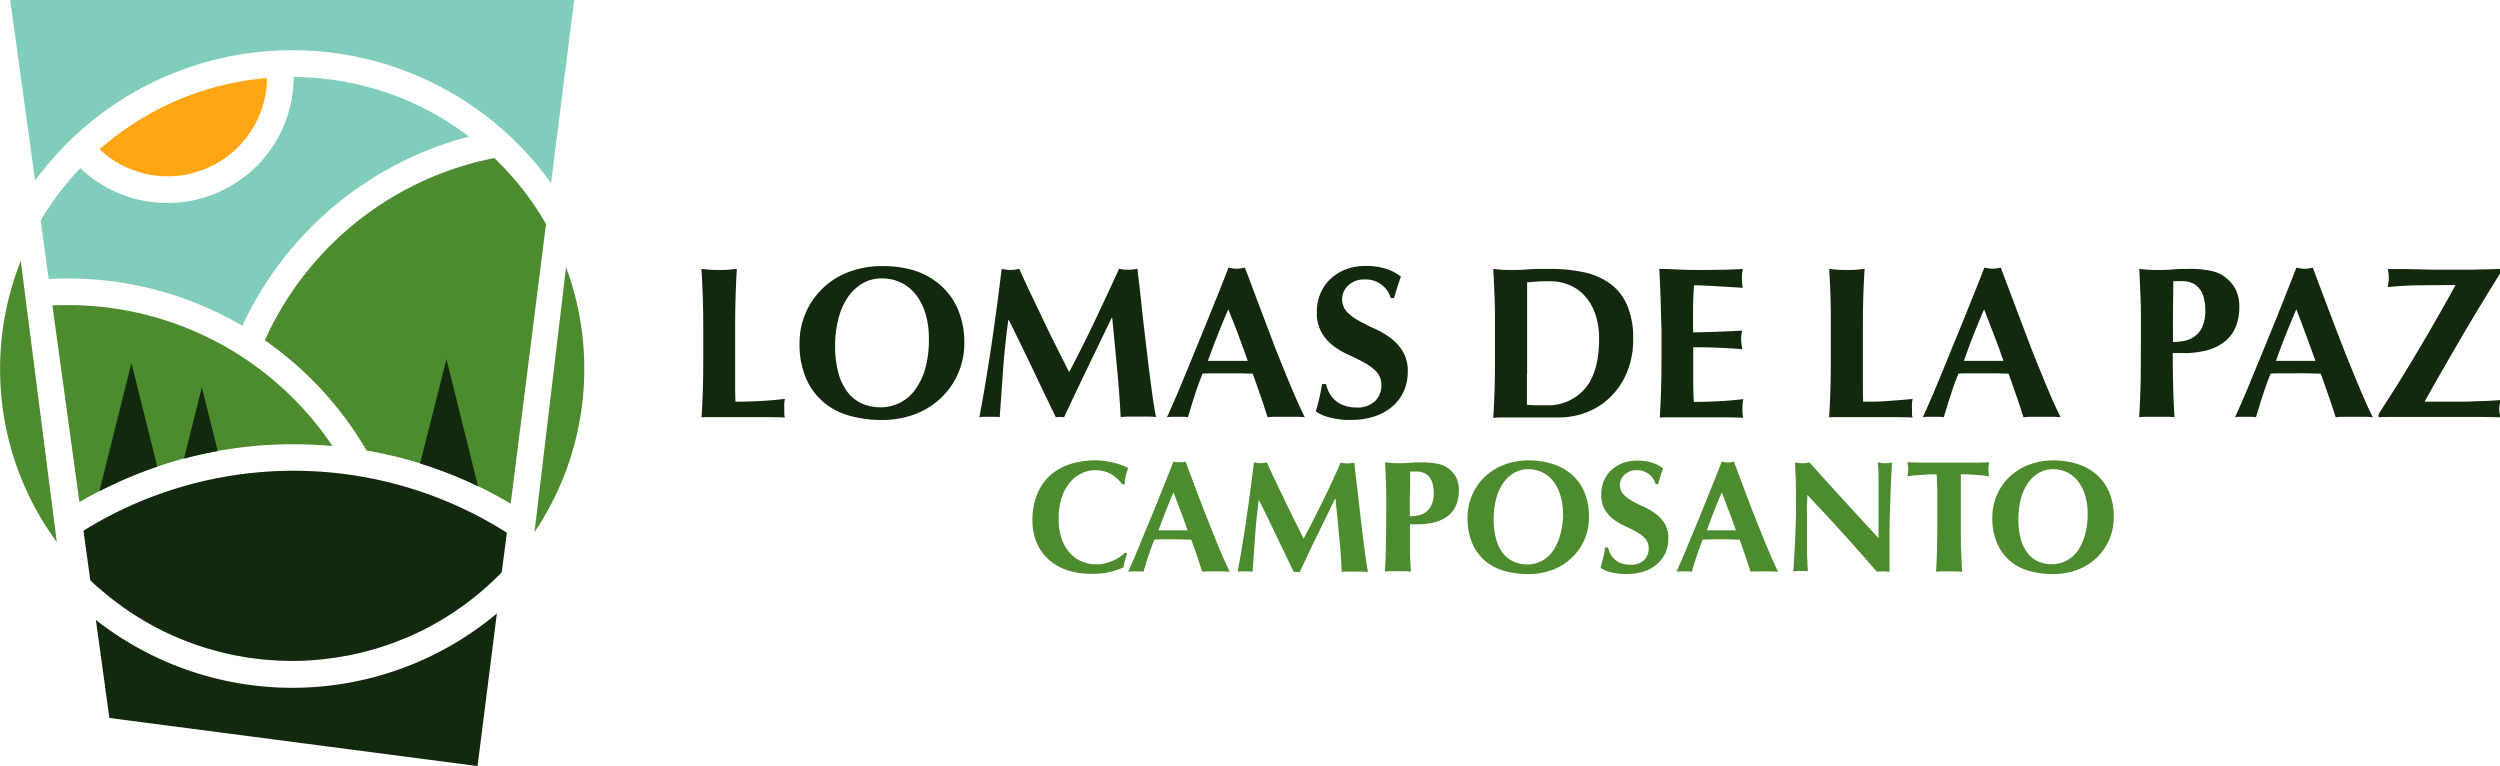
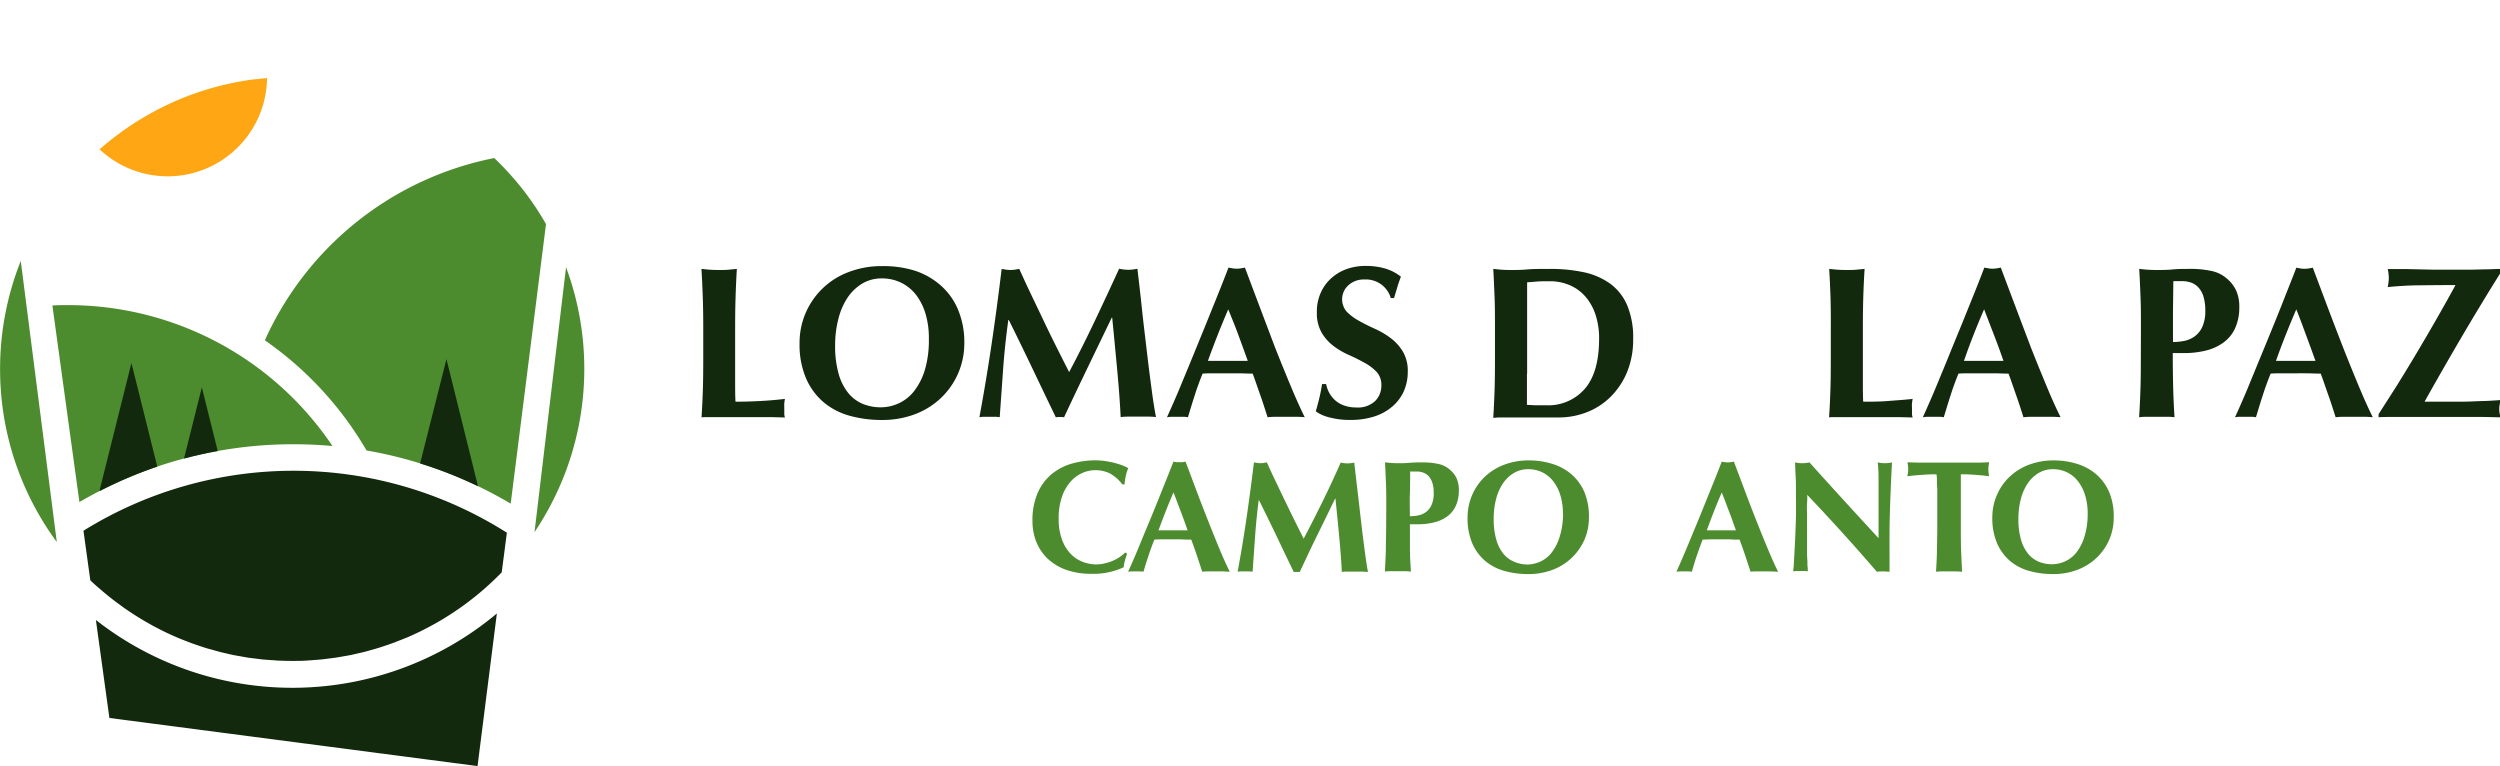
<svg xmlns="http://www.w3.org/2000/svg" id="Capa_4" data-name="Capa 4" viewBox="0 0 555.03 170.08">
  <defs>
    <style>.cls-1{fill:#12290e;}.cls-2{fill:#4d8b2f;}.cls-3{fill:#ffa615;}.cls-4{fill:#80cdbb;}</style>
  </defs>
  <title>logotipoWeb</title>
  <path class="cls-1" d="M179,71.58c-.07-2.06-.16-4.13-.29-6.21.55.06,1.14.12,1.77.17s1.36.07,2.16.07,1.52,0,2.16-.07,1.23-.11,1.77-.17q-.19,3.12-.28,6.21c-.07,2.06-.1,4.41-.1,7.07v6.52c0,1.82,0,3.57,0,5.27s0,3.16.08,4.41q2.73,0,5.46-.15c1.82-.09,3.66-.25,5.51-.47-.06.35-.11.67-.14,1s0,.69,0,1.2,0,.91,0,1.2a3.67,3.67,0,0,0,.14.72c-.86,0-1.92-.06-3.19-.07s-3,0-5.2,0H181.3c-.72,0-1.27,0-1.63,0s-.68,0-.94.07c.13-2,.22-4,.29-6.06s.09-4.42.09-7.07V78.65C179.11,76,179.08,73.64,179,71.58Z" transform="translate(-22.98 -5.67)" />
  <path class="cls-1" d="M200.49,81.91a16.73,16.73,0,0,1,10.84-15.82,20.33,20.33,0,0,1,7.57-1.34,23.43,23.43,0,0,1,7.14,1A16.39,16.39,0,0,1,231.79,69a14.71,14.71,0,0,1,3.86,5.35,18.76,18.76,0,0,1,1.42,7.55A16.67,16.67,0,0,1,231.91,94a17.09,17.09,0,0,1-5.77,3.62,20.45,20.45,0,0,1-7.39,1.29,26.33,26.33,0,0,1-7.11-.93,15.3,15.3,0,0,1-5.8-3,14.54,14.54,0,0,1-3.91-5.32A19,19,0,0,1,200.49,81.91Zm28.71-1.06a18.83,18.83,0,0,0-.76-5.58,13.07,13.07,0,0,0-2.13-4.2A9.55,9.55,0,0,0,223,68.41a9.72,9.72,0,0,0-4.25-.93,8.32,8.32,0,0,0-4.38,1.17,10.39,10.39,0,0,0-3.28,3.19,15.12,15.12,0,0,0-2,4.72,22.89,22.89,0,0,0-.7,5.78,22.25,22.25,0,0,0,.82,6.47,11.68,11.68,0,0,0,2.2,4.24,8.24,8.24,0,0,0,3.22,2.33,10.51,10.51,0,0,0,3.83.72,9.64,9.64,0,0,0,4.12-.92A9.24,9.24,0,0,0,226,92.4a14.59,14.59,0,0,0,2.35-4.74A23.31,23.31,0,0,0,229.2,80.85Z" transform="translate(-22.98 -5.67)" />
  <path class="cls-1" d="M245.69,87.56c-.25,3.58-.51,7.16-.76,10.74a6.46,6.46,0,0,0-1.15-.1h-2.23a6.24,6.24,0,0,0-1.13.1q1.53-8.25,2.73-16.39t2.21-16.54l1,.17a6,6,0,0,0,1,.07,5.84,5.84,0,0,0,.91-.07l1-.17q1.29,2.88,2.71,5.85t2.83,5.92c.94,2,1.88,3.89,2.82,5.77s1.85,3.68,2.71,5.37Q263.19,82.91,266,77t5.44-11.67a10.78,10.78,0,0,0,2.06.24,10.49,10.49,0,0,0,2-.24c.32,2.75.67,5.7,1,8.87s.72,6.25,1.07,9.27.71,5.84,1.06,8.46.67,4.73,1,6.33a17.87,17.87,0,0,0-1.94-.1h-3.91a19.32,19.32,0,0,0-2,.1c-.16-3.29-.43-6.85-.79-10.69S270.28,80,269.9,76.2h-.1l-5.37,11.12c-1.75,3.65-3.5,7.3-5.22,11a4,4,0,0,0-.46-.07,3.19,3.19,0,0,0-.45,0,3.44,3.44,0,0,0-.46,0,4.14,4.14,0,0,0-.45.07q-2.59-5.37-5.15-10.74t-5.3-10.88h-.1Q246.08,82.2,245.69,87.56Z" transform="translate(-22.98 -5.67)" />
  <path class="cls-1" d="M312.65,98.3c-.76-.07-1.49-.1-2.18-.1H306.4a19.63,19.63,0,0,0-2,.1c-.51-1.57-1-3.16-1.58-4.79s-1.12-3.26-1.73-4.89c-1,0-2-.06-3.06-.07l-3.07,0q-1.25,0-2.49,0c-.84,0-1.67,0-2.5.07q-1,2.44-1.77,4.89c-.54,1.63-1,3.22-1.49,4.79a6.21,6.21,0,0,0-1.12-.1h-2.28a8.16,8.16,0,0,0-1.25.1c.39-.83.9-2,1.54-3.45s1.34-3.13,2.11-5,1.59-3.84,2.47-6,1.75-4.28,2.63-6.45,1.74-4.31,2.59-6.42,1.62-4.08,2.32-5.9l.92.17a5.25,5.25,0,0,0,.91.07,5.33,5.33,0,0,0,.91-.07l.91-.17q1.53,4.08,3.28,8.72T306.13,83c1.19,3,2.34,5.82,3.46,8.5S311.73,96.45,312.65,98.3Zm-17-23.92c-.82,1.92-1.61,3.81-2.34,5.68s-1.46,3.78-2.16,5.73H300c-.7-2-1.4-3.86-2.08-5.73S296.45,76.3,295.68,74.38Z" transform="translate(-22.98 -5.67)" />
  <path class="cls-1" d="M325.93,67.72A5.05,5.05,0,0,0,322.34,69a4.19,4.19,0,0,0-.32,5.92,11.72,11.72,0,0,0,2.71,2c1.09.61,2.26,1.19,3.5,1.75a18.59,18.59,0,0,1,3.5,2.06,10.82,10.82,0,0,1,2.71,3,8.42,8.42,0,0,1,1.08,4.48,10.55,10.55,0,0,1-.91,4.39A9.6,9.6,0,0,1,332,96a11.42,11.42,0,0,1-4,2.16,17,17,0,0,1-5.21.74,17.63,17.63,0,0,1-4.62-.55A8.78,8.78,0,0,1,315.1,97c.32-1.11.59-2.14.81-3.06s.42-1.93.58-3h.91a6.51,6.51,0,0,0,.72,2,6.43,6.43,0,0,0,1.34,1.65,5.9,5.9,0,0,0,2,1.13,7.78,7.78,0,0,0,2.59.41,5.59,5.59,0,0,0,4.24-1.44,4.8,4.8,0,0,0,1.37-3.45,4.25,4.25,0,0,0-1.05-3,10.67,10.67,0,0,0-2.64-2c-1.05-.59-2.2-1.17-3.45-1.73a17.42,17.42,0,0,1-3.45-2,10.2,10.2,0,0,1-2.64-2.94A8.62,8.62,0,0,1,315.34,75a10.2,10.2,0,0,1,.89-4.4,9.53,9.53,0,0,1,2.37-3.22,10.35,10.35,0,0,1,3.42-2,12.41,12.41,0,0,1,4.1-.67,15,15,0,0,1,4.53.62A10.29,10.29,0,0,1,334,67.1c-.28.73-.53,1.44-.74,2.13l-.79,2.61h-.72A5.74,5.74,0,0,0,325.93,67.72Z" transform="translate(-22.98 -5.67)" />
  <path class="cls-1" d="M354.88,78.65c0-2.66,0-5-.09-7.07s-.16-4.13-.29-6.21c.54.06,1.13.12,1.77.17s1.36.07,2.16.07c1.05,0,2.23,0,3.55-.12s3-.12,5.12-.12a35.47,35.47,0,0,1,7.51.74,15.55,15.55,0,0,1,5.82,2.52,11.53,11.53,0,0,1,3.78,4.77A18.41,18.41,0,0,1,385.56,81a18.76,18.76,0,0,1-1.32,7.19,16.57,16.57,0,0,1-3.6,5.49,15.4,15.4,0,0,1-5.27,3.47,17.06,17.06,0,0,1-6.4,1.2c-2.39,0-4.44,0-6.13,0s-3.17,0-4.41,0h-2.16a13.86,13.86,0,0,0-1.77.1c.13-2,.22-4,.29-6.06s.09-4.42.09-7.07Zm7.1,10v2.87c0,.93,0,1.77,0,2.54s0,1.26,0,1.49l1.73.09c.67,0,1.5,0,2.49,0A10.72,10.72,0,0,0,374.82,92Q378,88.33,378,80.85a16.57,16.57,0,0,0-.8-5.32,11.6,11.6,0,0,0-2.23-4A9.56,9.56,0,0,0,371.51,69a11.05,11.05,0,0,0-4.5-.89c-1.15,0-2.09,0-2.81.07l-2.18.17c0,.23,0,.72,0,1.49s0,1.63,0,2.59V88.67Z" transform="translate(-22.98 -5.67)" />
-   <path class="cls-1" d="M391.64,71.58c-.06-2.06-.16-4.13-.28-6.21,1.44,0,2.86.08,4.26.14s2.83.1,4.27.1q3.54,0,6.3-.07c1.84-.05,3.08-.11,3.72-.17a8.37,8.37,0,0,0-.2,2,11.92,11.92,0,0,0,.05,1.2q0,.44.15,1l-3.05-.19-3.21-.19c-1-.07-2-.11-2.8-.15L399.07,69c-.12,1.76-.2,3.5-.21,5.23s0,3.47,0,5.22c2.08,0,4-.08,5.64-.14s3.42-.14,5.24-.24c-.09.54-.16,1-.19,1.25a8.71,8.71,0,0,0,0,.91,4.37,4.37,0,0,0,.07.79c0,.27.1.66.16,1.17-3.64-.28-7.27-.43-10.88-.43,0,1,0,2,0,3.07s0,2,0,3.07c0,2.07,0,4.07.14,6q2.73,0,5.46-.15c1.82-.09,3.66-.25,5.52-.47-.07.35-.12.67-.15,1s-.05.69-.05,1.2,0,.91.05,1.2a3,3,0,0,0,.15.72c-.87,0-1.93-.06-3.19-.07s-3,0-5.2,0h-7.6c-.72,0-1.26,0-1.63,0s-.68,0-.93.07c.12-2,.22-4,.28-6.06s.1-4.42.1-7.07V78.65C391.74,76,391.71,73.64,391.64,71.58Z" transform="translate(-22.98 -5.67)" />
  <path class="cls-1" d="M429.37,71.58c-.07-2.06-.16-4.13-.29-6.21.54.06,1.13.12,1.77.17s1.36.07,2.16.07,1.52,0,2.16-.07,1.23-.11,1.77-.17q-.19,3.12-.29,6.21c-.06,2.06-.09,4.41-.09,7.07v6.52c0,1.82,0,3.57,0,5.27s0,3.16.07,4.41c1.82,0,3.65,0,5.47-.15s3.65-.25,5.51-.47c-.07.35-.11.67-.15,1s0,.69,0,1.2,0,.91,0,1.2a3.6,3.6,0,0,0,.15.72c-.86,0-1.93-.06-3.19-.07s-3,0-5.2,0h-7.6c-.72,0-1.26,0-1.63,0s-.68,0-.93.07c.13-2,.22-4,.29-6.06s.09-4.42.09-7.07V78.65C429.46,76,429.43,73.64,429.37,71.58Z" transform="translate(-22.98 -5.67)" />
  <path class="cls-1" d="M480.46,98.3c-.77-.07-1.49-.1-2.18-.1h-4.07a19.63,19.63,0,0,0-2,.1c-.51-1.57-1-3.16-1.58-4.79s-1.12-3.26-1.73-4.89c-1,0-2-.06-3.06-.07l-3.07,0c-.83,0-1.67,0-2.5,0s-1.66,0-2.49.07q-1,2.44-1.77,4.89c-.54,1.63-1,3.22-1.49,4.79a6.21,6.21,0,0,0-1.12-.1h-2.28a8.16,8.16,0,0,0-1.25.1c.39-.83.9-2,1.54-3.45s1.34-3.13,2.11-5,1.59-3.84,2.46-6,1.76-4.28,2.64-6.45,1.74-4.31,2.59-6.42,1.62-4.08,2.32-5.9l.91.17a6,6,0,0,0,1.83,0l.91-.17q1.53,4.08,3.28,8.72T473.94,83c1.18,3,2.34,5.82,3.45,8.5S479.53,96.45,480.46,98.3Zm-17-23.92q-1.25,2.88-2.35,5.68T459,85.79h8.77q-1-2.92-2.09-5.73T463.49,74.38Z" transform="translate(-22.98 -5.67)" />
  <path class="cls-1" d="M498.29,78.65c0-2.66,0-5-.09-7.07s-.16-4.13-.29-6.21c.54.06,1.13.12,1.77.17s1.36.07,2.16.07c1.12,0,2.28,0,3.47-.12s2.38-.12,3.53-.12a22.33,22.33,0,0,1,5.32.5,7.55,7.55,0,0,1,3,1.47,7.91,7.91,0,0,1,2.25,2.78,8.61,8.61,0,0,1,.72,3.69,11.18,11.18,0,0,1-.91,4.69,8,8,0,0,1-2.57,3.19,11.11,11.11,0,0,1-3.9,1.8,20.18,20.18,0,0,1-4.94.57h-2.45q0,3.6.08,7.17t.31,7.07a14.13,14.13,0,0,0-1.78-.1h-4.31a13.86,13.86,0,0,0-1.77.1c.13-2,.22-4,.29-6.06s.09-4.42.09-7.07Zm14.29-4.08a10.1,10.1,0,0,0-.41-3.07,5.08,5.08,0,0,0-1.11-2,4,4,0,0,0-1.62-1.08,5.88,5.88,0,0,0-1.95-.34h-1.58a1.88,1.88,0,0,0-.43.05c0,2.3-.06,4.56-.07,6.78s0,4.45,0,6.69a13.24,13.24,0,0,0,2.47-.24,6,6,0,0,0,2.33-1,5.4,5.4,0,0,0,1.72-2.14A8.47,8.47,0,0,0,512.58,74.57Z" transform="translate(-22.98 -5.67)" />
  <path class="cls-1" d="M549.77,98.3c-.77-.07-1.49-.1-2.18-.1h-4.07a19.63,19.63,0,0,0-2,.1c-.51-1.57-1-3.16-1.58-4.79s-1.12-3.26-1.73-4.89c-1,0-2-.06-3.07-.07s-2,0-3.06,0c-.83,0-1.67,0-2.5,0s-1.66,0-2.49.07q-1,2.44-1.77,4.89c-.55,1.63-1,3.22-1.49,4.79a6.21,6.21,0,0,0-1.12-.1h-2.28a8.16,8.16,0,0,0-1.25.1c.39-.83.9-2,1.54-3.45s1.34-3.13,2.1-5l2.47-6q1.32-3.2,2.64-6.45T530.48,71c.84-2.11,1.62-4.08,2.32-5.9l.91.17a5.41,5.41,0,0,0,.91.07,5.25,5.25,0,0,0,.91-.07l.92-.17q1.53,4.08,3.28,8.72T543.25,83c1.18,3,2.33,5.82,3.45,8.5S548.84,96.45,549.77,98.3Zm-17-23.92q-1.24,2.88-2.35,5.68t-2.15,5.73h8.77c-.71-2-1.4-3.86-2.09-5.73S533.57,76.3,532.8,74.38Z" transform="translate(-22.98 -5.67)" />
  <path class="cls-1" d="M555,91.45c1.43-2.31,2.91-4.72,4.41-7.24s3-5.08,4.48-7.67,2.88-5.08,4.19-7.48l0-.1q-3.74,0-7.57.05c-2.55,0-5,.16-7.43.39.07-.35.12-.69.17-1a6.58,6.58,0,0,0,.07-1,6.45,6.45,0,0,0-.07-1c0-.32-.1-.66-.17-1,1.47,0,2.77,0,3.91,0l3.21.07,3,.07c1,0,2,0,3.14,0l2.76,0,2.61,0,2.88-.07c1,0,2.2-.07,3.54-.1v.86q-4.5,7.2-8.63,14.24t-8.19,14.28v.1q3.74,0,6.33,0c1.72,0,3.22,0,4.5-.07s2.37-.07,3.29-.12,1.79-.1,2.65-.17a7.69,7.69,0,0,1-.14,1,5.5,5.5,0,0,0-.09,1,5,5,0,0,0,.09,1,7.35,7.35,0,0,1,.14.84c-2-.07-4-.1-5.82-.1H566c-3.87,0-7.09,0-9.68,0s-4.35,0-5.27.07v-.67Q552.79,94.9,555,91.45Z" transform="translate(-22.98 -5.67)" />
  <path class="cls-2" d="M272.73,130.11a8.22,8.22,0,0,0-.28,1.5,15.85,15.85,0,0,1-7.21,1.45,16.39,16.39,0,0,1-5.49-.86,11.66,11.66,0,0,1-4.11-2.44,10.63,10.63,0,0,1-2.56-3.73,12.35,12.35,0,0,1-.88-4.66,15.15,15.15,0,0,1,1.15-6.24,11.45,11.45,0,0,1,3.07-4.17,12.44,12.44,0,0,1,4.47-2.35,19.19,19.19,0,0,1,5.34-.74,14.89,14.89,0,0,1,1.94.14c.68.09,1.34.22,2,.37a18.48,18.48,0,0,1,1.82.55,9.34,9.34,0,0,1,1.47.67,10.73,10.73,0,0,0-.55,1.78,14.17,14.17,0,0,0-.27,1.83h-.49a8.7,8.7,0,0,0-2.76-2.43,7.22,7.22,0,0,0-3.32-.72,6.84,6.84,0,0,0-2.84.64,7.57,7.57,0,0,0-2.6,1.94,9.84,9.84,0,0,0-1.89,3.34,14.56,14.56,0,0,0-.72,4.86,12.79,12.79,0,0,0,.74,4.64,9,9,0,0,0,1.92,3.15,7.27,7.27,0,0,0,2.69,1.78,8.46,8.46,0,0,0,3,.57,8,8,0,0,0,1.73-.2,10.47,10.47,0,0,0,1.73-.53,8.75,8.75,0,0,0,1.61-.83,7.24,7.24,0,0,0,1.33-1.09l.45.28C273,129.11,272.87,129.61,272.73,130.11Z" transform="translate(-22.98 -5.67)" />
  <path class="cls-2" d="M296,132.6c-.57,0-1.11-.07-1.61-.07h-3c-.5,0-1,0-1.5.07-.38-1.15-.76-2.33-1.16-3.53s-.83-2.4-1.28-3.6c-.75,0-1.5,0-2.26-.06h-4.1q-.92,0-1.83.06c-.48,1.2-.91,2.4-1.31,3.6s-.77,2.38-1.1,3.53a5.93,5.93,0,0,0-.83-.07h-1.68a7.7,7.7,0,0,0-.91.07c.28-.61.66-1.46,1.13-2.54s1-2.31,1.55-3.67,1.17-2.84,1.82-4.4,1.3-3.15,1.95-4.76l1.9-4.73q.94-2.34,1.72-4.35l.67.13a4.68,4.68,0,0,0,.67,0,4.8,4.8,0,0,0,.67,0l.67-.13c.76,2,1.56,4.15,2.42,6.43s1.73,4.53,2.6,6.73,1.72,4.3,2.54,6.28S295.33,131.24,296,132.6ZM283.51,115c-.62,1.42-1.19,2.81-1.73,4.19s-1.08,2.79-1.6,4.22h6.47c-.52-1.43-1-2.84-1.54-4.22S284.07,116.39,283.51,115Z" transform="translate(-22.98 -5.67)" />
  <path class="cls-2" d="M301.63,124.69c-.19,2.64-.37,5.28-.56,7.91a6.22,6.22,0,0,0-.85-.07h-1.64a5.93,5.93,0,0,0-.83.07q1.13-6.07,2-12.08t1.62-12.19l.73.12a4.11,4.11,0,0,0,.72.06,3.88,3.88,0,0,0,.67-.06l.75-.12c.63,1.41,1.3,2.85,2,4.31s1.39,2.91,2.09,4.36,1.39,2.87,2.08,4.26,1.36,2.71,2,4q2.11-4,4.22-8.29t4-8.6a7.83,7.83,0,0,0,1.52.18,7.73,7.73,0,0,0,1.49-.18c.23,2,.48,4.2.76,6.54s.53,4.61.79,6.83.52,4.31.78,6.24.49,3.49.71,4.66c-.48,0-.95-.07-1.44-.07h-2.88c-.49,0-1,0-1.48.07-.12-2.42-.31-5-.58-7.87s-.55-5.64-.83-8.41h-.07c-1.35,2.77-2.67,5.51-4,8.19s-2.58,5.39-3.85,8.09l-.34,0-.33,0-.34,0-.34,0q-1.9-3.94-3.79-7.91c-1.26-2.64-2.57-5.31-3.91-8h-.07Q301.91,120.73,301.63,124.69Z" transform="translate(-22.98 -5.67)" />
  <path class="cls-2" d="M330.75,118.12c0-2,0-3.69-.07-5.22s-.12-3-.21-4.57c.4,0,.83.09,1.3.12s1,.06,1.59.06c.83,0,1.68,0,2.57-.09s1.74-.09,2.59-.09a16,16,0,0,1,3.92.37,5.47,5.47,0,0,1,2.23,1.08,5.79,5.79,0,0,1,1.66,2,6.4,6.4,0,0,1,.53,2.72,8.12,8.12,0,0,1-.67,3.46,6,6,0,0,1-1.89,2.35,8.11,8.11,0,0,1-2.88,1.32,14.36,14.36,0,0,1-3.64.43H336c0,1.77,0,3.53,0,5.28s.11,3.49.23,5.21c-.4,0-.84-.07-1.31-.07h-3.18a12.92,12.92,0,0,0-1.3.07q.13-2.19.21-4.47c0-1.51.07-3.25.07-5.21Zm10.53-3a7.36,7.36,0,0,0-.3-2.26,4,4,0,0,0-.82-1.47,3.1,3.1,0,0,0-1.2-.79,4.3,4.3,0,0,0-1.43-.25h-1.16a1.47,1.47,0,0,0-.32,0c0,1.69,0,3.36-.06,5s0,3.28,0,4.93a9.67,9.67,0,0,0,1.82-.18,4.46,4.46,0,0,0,1.71-.72,4,4,0,0,0,1.27-1.58A6.29,6.29,0,0,0,341.28,115.11Z" transform="translate(-22.98 -5.67)" />
  <path class="cls-2" d="M348.8,120.52a12.44,12.44,0,0,1,1-4.91,12.24,12.24,0,0,1,2.73-4,12.79,12.79,0,0,1,4.28-2.72,15.06,15.06,0,0,1,5.58-1,17.22,17.22,0,0,1,5.27.78,11.91,11.91,0,0,1,4.24,2.33,10.83,10.83,0,0,1,2.84,3.94,13.86,13.86,0,0,1,1,5.56,12.2,12.2,0,0,1-1,5,12.55,12.55,0,0,1-2.8,4,12.69,12.69,0,0,1-4.25,2.67,15,15,0,0,1-5.45.95,19.29,19.29,0,0,1-5.24-.69,11.35,11.35,0,0,1-4.28-2.22,10.87,10.87,0,0,1-2.88-3.92A14.16,14.16,0,0,1,348.8,120.52Zm21.17-.78a13.7,13.7,0,0,0-.57-4.11,9.32,9.32,0,0,0-1.57-3.1,6.92,6.92,0,0,0-2.44-2,7.08,7.08,0,0,0-3.13-.69,6.11,6.11,0,0,0-3.23.87,7.74,7.74,0,0,0-2.42,2.35,11.24,11.24,0,0,0-1.5,3.48,17.15,17.15,0,0,0-.51,4.26,16.4,16.4,0,0,0,.6,4.77,8.7,8.7,0,0,0,1.62,3.13,6.3,6.3,0,0,0,2.37,1.71A7.73,7.73,0,0,0,362,131a7.28,7.28,0,0,0,3-.67,6.83,6.83,0,0,0,2.52-2.05,10.91,10.91,0,0,0,1.74-3.5A17.33,17.33,0,0,0,370,119.74Z" transform="translate(-22.98 -5.67)" />
-   <path class="cls-2" d="M386.29,110.06a3.78,3.78,0,0,0-2.65,1,3.1,3.1,0,0,0-.23,4.37,8.64,8.64,0,0,0,2,1.5q1.2.68,2.58,1.29a13.35,13.35,0,0,1,2.58,1.52,7.71,7.71,0,0,1,2,2.19,6.11,6.11,0,0,1,.8,3.3,7.67,7.67,0,0,1-.67,3.24,7.2,7.2,0,0,1-1.91,2.5,8.56,8.56,0,0,1-2.95,1.6,12.7,12.7,0,0,1-3.83.54,13.08,13.08,0,0,1-3.41-.4,6.5,6.5,0,0,1-2.28-1c.23-.83.43-1.58.6-2.26s.3-1.43.42-2.23H380a4.69,4.69,0,0,0,1.52,2.69,4.47,4.47,0,0,0,1.45.83,5.71,5.71,0,0,0,1.91.3,4.13,4.13,0,0,0,3.13-1.06,3.58,3.58,0,0,0,1-2.55,3.12,3.12,0,0,0-.77-2.19,8,8,0,0,0-1.95-1.5c-.77-.43-1.62-.86-2.54-1.27a12.94,12.94,0,0,1-2.55-1.5,7.68,7.68,0,0,1-1.94-2.18,6.27,6.27,0,0,1-.78-3.3,7.61,7.61,0,0,1,.66-3.25,7,7,0,0,1,1.75-2.37,7.67,7.67,0,0,1,2.52-1.44,9.2,9.2,0,0,1,3-.5,10.78,10.78,0,0,1,3.34.46,7.73,7.73,0,0,1,2.46,1.27c-.21.54-.4,1.07-.55,1.57s-.35,1.15-.58,1.93h-.53A4.23,4.23,0,0,0,386.29,110.06Z" transform="translate(-22.98 -5.67)" />
  <path class="cls-2" d="M417.74,132.6c-.56,0-1.1-.07-1.61-.07h-3c-.51,0-1,0-1.5.07l-1.17-3.53c-.4-1.2-.82-2.4-1.27-3.6-.75,0-1.51,0-2.26-.06h-4.1l-1.84.06c-.47,1.2-.9,2.4-1.31,3.6s-.76,2.38-1.09,3.53a5.93,5.93,0,0,0-.83-.07h-1.68a7.85,7.85,0,0,0-.92.07c.29-.61.66-1.46,1.13-2.54s1-2.31,1.56-3.67,1.17-2.84,1.82-4.4,1.29-3.15,1.94-4.76,1.28-3.18,1.91-4.73,1.19-3,1.71-4.35l.67.13a4.58,4.58,0,0,0,1.35,0l.67-.13,2.42,6.43q1.29,3.44,2.59,6.73c.88,2.21,1.72,4.3,2.55,6.28S417.06,131.24,417.74,132.6ZM405.23,115c-.61,1.42-1.19,2.81-1.73,4.19s-1.07,2.79-1.59,4.22h6.47c-.52-1.43-1-2.84-1.54-4.22S405.8,116.39,405.23,115Z" transform="translate(-22.98 -5.67)" />
  <path class="cls-2" d="M421.7,115.36c0-1.63,0-3-.07-4.1s-.09-2.08-.11-2.93a7.11,7.11,0,0,0,3.18,0q3.85,4.28,7.62,8.41t7.72,8.41v-6.5c0-1.16,0-2.29,0-3.41s0-2.15,0-3.09,0-1.76-.07-2.44a10.06,10.06,0,0,0-.12-1.38,7.11,7.11,0,0,0,3.18,0q-.18,3.21-.28,5.81c-.07,1.73-.13,3.36-.18,4.9s-.08,3-.09,4.53,0,3.1,0,4.79v4.24c-.47,0-.95-.07-1.44-.07a13.78,13.78,0,0,0-1.38.07q-7.29-8.47-15.44-17.06c0,.68,0,1.36-.06,2s0,1.37,0,2.08v4.1c0,1.41,0,2.62,0,3.6s0,1.83.06,2.51,0,1.25.07,1.68,0,.79.07,1a6.22,6.22,0,0,0-.85-.07h-.81c-.54,0-1.09,0-1.63.07a17.76,17.76,0,0,0,.18-2c.07-1.15.14-2.56.23-4.22s.15-3.47.21-5.41S421.7,117.15,421.7,115.36Z" transform="translate(-22.98 -5.67)" />
  <path class="cls-2" d="M453,112.22a8,8,0,0,0-.09-1.24l-1.3,0-1.66.09-1.81.14c-.61.06-1.18.13-1.69.2,0-.26.09-.52.12-.78a5.11,5.11,0,0,0,.05-.78,5,5,0,0,0-.05-.77c0-.26-.08-.52-.12-.78l2.17.07,2,0,2.19,0,2.84,0,2.85,0,2.17,0,1.93,0,2-.07q-.08.39-.12.78a5,5,0,0,0-.06.77,5.12,5.12,0,0,0,.06.78q0,.39.12.78c-.47-.07-1-.14-1.59-.2l-1.75-.14-1.64-.09-1.31,0a4.16,4.16,0,0,0,0,.49c0,.22,0,.46,0,.75v10.7c0,2,0,3.7.07,5.21s.12,3,.21,4.47c-.4,0-.84-.07-1.31-.07h-3.18a12.92,12.92,0,0,0-1.3.07q.14-2.19.21-4.47c0-1.51.07-3.25.07-5.21v-8.83C453,113.41,453,112.78,453,112.22Z" transform="translate(-22.98 -5.67)" />
  <path class="cls-2" d="M465.3,120.52a12.43,12.43,0,0,1,1-4.91,12.26,12.26,0,0,1,2.74-4,12.7,12.7,0,0,1,4.28-2.72,15.06,15.06,0,0,1,5.58-1,17.15,17.15,0,0,1,5.26.78,11.74,11.74,0,0,1,4.24,2.33,11,11,0,0,1,2.85,3.94,13.86,13.86,0,0,1,1,5.56,12.21,12.21,0,0,1-1,5,12.37,12.37,0,0,1-2.79,4,12.73,12.73,0,0,1-4.26,2.67,14.91,14.91,0,0,1-5.44.95,19.24,19.24,0,0,1-5.24-.69,11.27,11.27,0,0,1-4.28-2.22,10.87,10.87,0,0,1-2.88-3.92A14,14,0,0,1,465.3,120.52Zm21.17-.78a13.7,13.7,0,0,0-.57-4.11,9.51,9.51,0,0,0-1.57-3.1,7,7,0,0,0-2.44-2,7.14,7.14,0,0,0-3.13-.69,6.08,6.08,0,0,0-3.23.87,7.74,7.74,0,0,0-2.42,2.35,11.24,11.24,0,0,0-1.5,3.48,17.14,17.14,0,0,0-.52,4.26,16.4,16.4,0,0,0,.6,4.77,8.87,8.87,0,0,0,1.63,3.13,6.15,6.15,0,0,0,2.37,1.71,7.69,7.69,0,0,0,2.83.53,7.2,7.2,0,0,0,3-.67,6.86,6.86,0,0,0,2.53-2.05,10.9,10.9,0,0,0,1.73-3.5A17,17,0,0,0,486.47,119.74Z" transform="translate(-22.98 -5.67)" />
  <path class="cls-3" d="M82.27,23c-.85.08-1.69.17-2.53.27l-.23,0A64.55,64.55,0,0,0,67,26.15l-.19.07c-.78.26-1.55.54-2.32.84h0a63.84,63.84,0,0,0-9.09,4.36l-.13.07c-.7.41-1.39.83-2.08,1.26a.41.41,0,0,1-.11.07,66.16,66.16,0,0,0-8,6h0A22.07,22.07,0,0,0,82.27,23Z" transform="translate(-22.98 -5.67)" />
-   <path class="cls-4" d="M60.17,50.73A27.93,27.93,0,0,1,40.81,43,65.27,65.27,0,0,0,32,54.62l1.8,13q2.12-.12,4.26-.12A76.38,76.38,0,0,1,76.78,78a76.82,76.82,0,0,1,50.33-42c-.58-.45-1.18-.88-1.78-1.31l-.42-.3c-.58-.4-1.17-.8-1.76-1.18l-.49-.32c-.61-.38-1.22-.77-1.85-1.13-.08-.06-.17-.1-.26-.16a67.74,67.74,0,0,0-6.29-3.23l-.47-.21c-.62-.27-1.24-.53-1.87-.78l-.75-.29c-.61-.24-1.22-.47-1.84-.68l-.79-.27-1.91-.62-.34-.09c-1.37-.41-2.76-.77-4.16-1.08l-.7-.16c-.6-.13-1.2-.24-1.8-.35l-1.09-.2-1.75-.26c-.39-.06-.79-.1-1.18-.15-.58-.07-1.16-.14-1.75-.19-.39,0-.79-.06-1.19-.09-1.48-.11-3-.18-4.49-.19A28,28,0,0,1,60.17,50.73Z" transform="translate(-22.98 -5.67)" />
  <path class="cls-2" d="M38.06,73.41c-1.16,0-2.31,0-3.45.08l6,43.64A94,94,0,0,1,88.18,104.3c2.91,0,5.78.14,8.61.39A70.69,70.69,0,0,0,38.06,73.41Z" transform="translate(-22.98 -5.67)" />
  <path class="cls-1" d="M135.51,123.94a88.37,88.37,0,0,0-94-.44l1.52,11c.72.7,1.47,1.38,2.23,2h0q1.14,1,2.31,1.92l0,0c.78.61,1.56,1.2,2.37,1.78l.08.06c.78.57,1.58,1.11,2.39,1.64l.16.1c.79.52,1.59,1,2.4,1.49l.25.14c.79.46,1.58.9,2.39,1.33l.36.18c.77.41,1.56.8,2.35,1.17l.49.22c.76.35,1.53.69,2.3,1l.63.25c.74.29,1.48.58,2.23.85l.79.27c.71.24,1.42.48,2.14.7.32.1.65.18,1,.27.67.2,1.35.39,2,.56.38.1.77.18,1.15.27.64.15,1.27.3,1.92.43.45.09.9.16,1.36.24s1.17.22,1.76.31,1.07.13,1.61.2l1.57.2c.66.06,1.33.1,2,.15.42,0,.83.07,1.25.09,1.09.05,2.18.08,3.29.08s2.25,0,3.37-.08l.93-.07c.8-.06,1.61-.11,2.4-.19l1-.13c.76-.09,1.52-.18,2.27-.3l1-.17c.77-.13,1.53-.26,2.29-.41l.85-.2c.78-.17,1.57-.35,2.34-.55l.73-.21c.81-.22,1.61-.45,2.4-.7l.61-.2c.83-.27,1.65-.55,2.47-.86.16,0,.31-.12.47-.18.85-.33,1.7-.66,2.53-1l.36-.16c.87-.38,1.72-.78,2.57-1.19l.25-.13c.88-.44,1.75-.89,2.6-1.37l.16-.08c.88-.5,1.75-1,2.61-1.54l.08-.05c.88-.55,1.74-1.12,2.6-1.71v0a64.76,64.76,0,0,0,9.67-8.19Z" transform="translate(-22.98 -5.67)" />
  <path class="cls-2" d="M132.71,40.76A70.89,70.89,0,0,0,81.78,81.22a77,77,0,0,1,22.58,24.46,93.9,93.9,0,0,1,32,11.81l7.84-62.07h0A65.58,65.58,0,0,0,139,47.67h0A66.06,66.06,0,0,0,132.71,40.76Z" transform="translate(-22.98 -5.67)" />
-   <path class="cls-4" d="M87.85,16.82a70.65,70.65,0,0,1,57.47,29.5l5.14-40.65H25.24l5.54,40.08A70.68,70.68,0,0,1,87.85,16.82Z" transform="translate(-22.98 -5.67)" />
  <path class="cls-1" d="M44.27,143.33l3,21.74L129,175.75l4.29-33.88a70.72,70.72,0,0,1-89,1.46Z" transform="translate(-22.98 -5.67)" />
  <path class="cls-2" d="M148.65,65l-7,58.8a64.9,64.9,0,0,0,7-58.8Z" transform="translate(-22.98 -5.67)" />
  <path class="cls-2" d="M23,87.59A64.62,64.62,0,0,0,35.59,126l-8-62.39A64.61,64.61,0,0,0,23,87.59Z" transform="translate(-22.98 -5.67)" />
  <path class="cls-1" d="M45.07,114.62h.19a94.67,94.67,0,0,1,12.64-5.35l-5.74-23Z" transform="translate(-22.98 -5.67)" />
  <path class="cls-1" d="M63.83,107.48q3.69-1,7.49-1.67L67.79,91.66Z" transform="translate(-22.98 -5.67)" />
-   <path class="cls-1" d="M116.25,108.56a93.46,93.46,0,0,1,12.85,5.06l-7-28.22Z" transform="translate(-22.98 -5.67)" />
+   <path class="cls-1" d="M116.25,108.56a93.46,93.46,0,0,1,12.85,5.06l-7-28.22" transform="translate(-22.98 -5.67)" />
</svg>